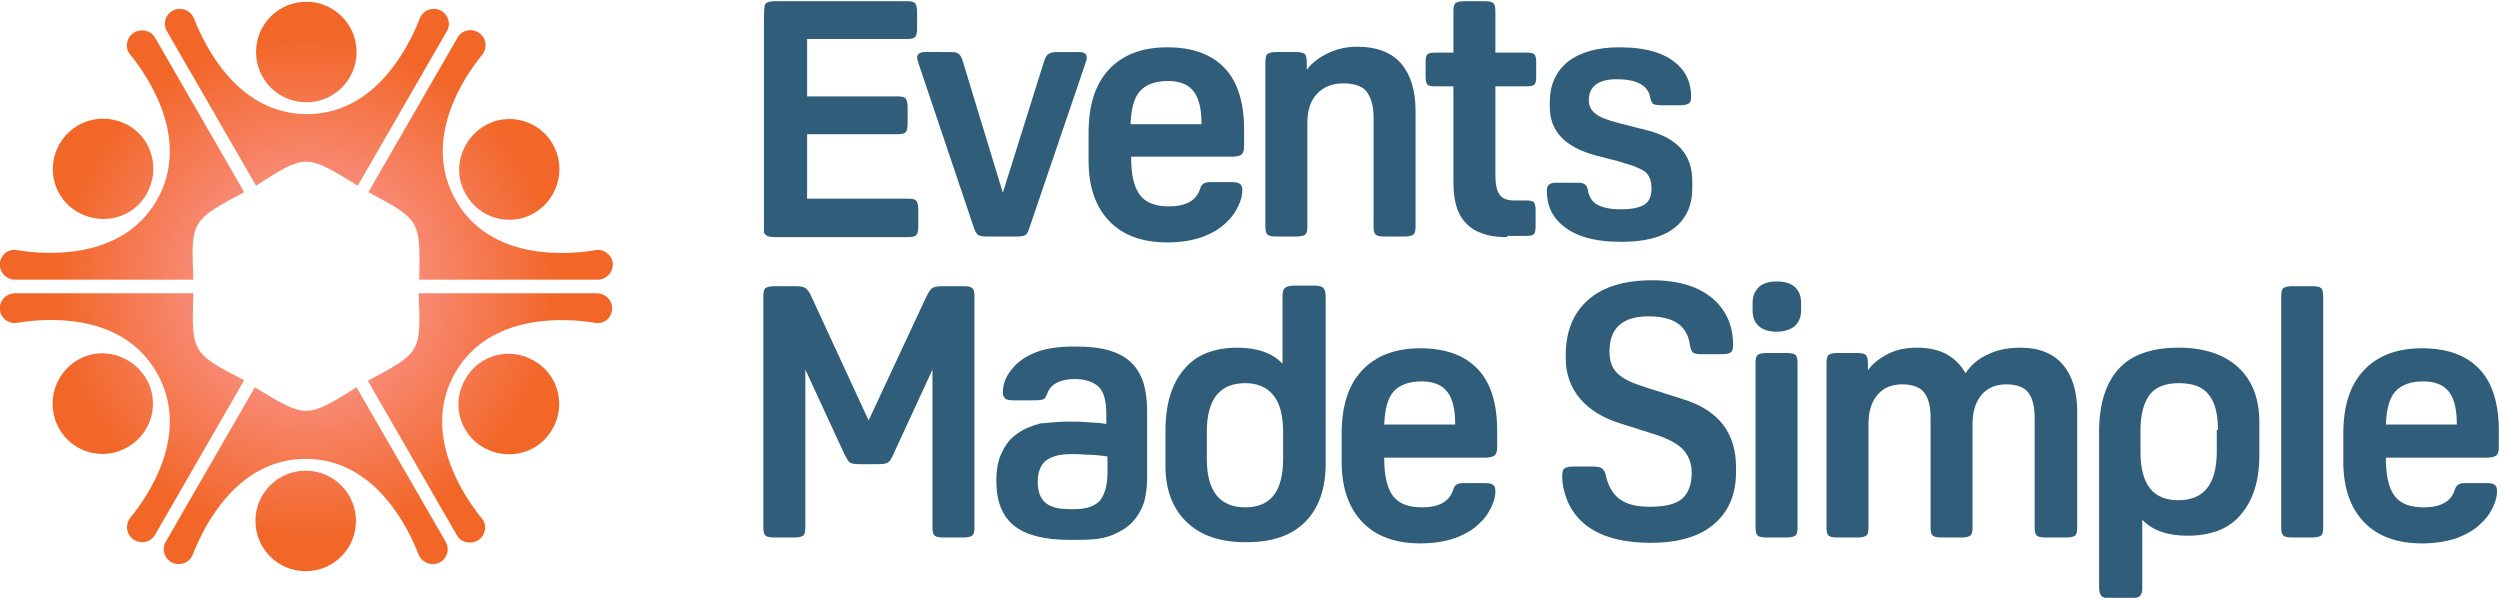
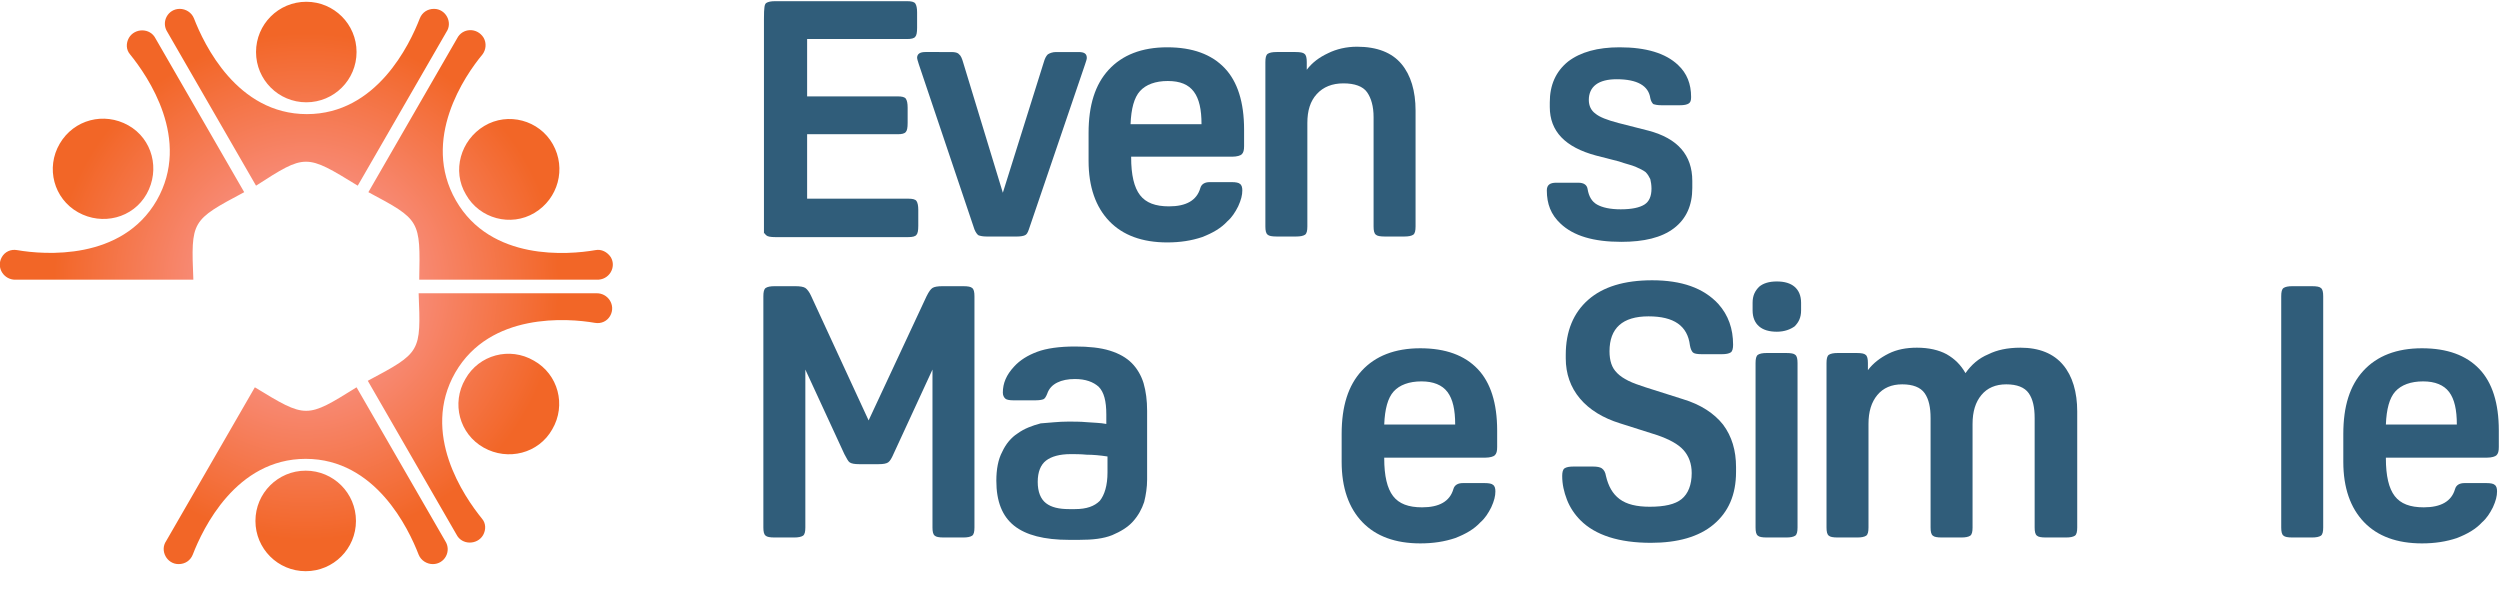
<svg xmlns="http://www.w3.org/2000/svg" version="1.1" id="Layer_1" x="0px" y="0px" width="422.8px" height="101.1px" viewBox="-86 370.8 422.8 101.1" style="enable-background:new -86 370.8 422.8 101.1;" xml:space="preserve">
  <style type="text/css">
	.st0{fill:#305D7A;}
	.st1{fill:url(#SVGID_1_);}
	.st2{fill:#84D0E4;}
	.st3{fill:url(#SVGID_2_);}
	.st4{fill:url(#SVGID_3_);}
	.st5{fill:url(#SVGID_4_);}
	.st6{fill:url(#SVGID_5_);}
	.st7{fill:url(#SVGID_6_);}
</style>
  <g>
    <g>
      <path class="st0" d="M69.3,409c0,0.8-0.1,1.3-0.3,1.5c-0.2,0.3-0.7,0.4-1.4,0.4H45.1c-0.8,0-1.3-0.1-1.5-0.3    c-0.3-0.2-0.4-0.7-0.4-0.1V374c0-2,0.1-2.5,0.4-2.7c0.3-0.2,0.8-0.3,1.5-0.3h22.3c0.7,0,1.2,0.1,1.4,0.4c0.2,0.3,0.3,0.8,0.3,1.5    v2.6c0,0.8-0.1,1.3-0.3,1.5c-0.2,0.3-0.7,0.4-1.4,0.4H50.5v9.7h15.3c0.7,0,1.2,0.1,1.4,0.4s0.3,0.8,0.3,1.5v2.6    c0,0.8-0.1,1.3-0.3,1.5c-0.2,0.3-0.7,0.4-1.4,0.4H50.5v10.9h17.1c0.7,0,1.2,0.1,1.4,0.4c0.2,0.3,0.3,0.8,0.3,1.5L69.3,409    L69.3,409z" />
      <path class="st0" d="M74.9,379.6c0.6,0,1.1,0.1,1.3,0.4c0.3,0.2,0.5,0.7,0.7,1.4l6.7,22l6.9-22c0.2-0.7,0.4-1.1,0.7-1.4    c0.3-0.2,0.8-0.4,1.4-0.4h3.8c1,0,1.4,0.3,1.4,1c0,0.2-0.1,0.5-0.3,1.1L88,409.6c-0.2,0.6-0.4,0.9-0.7,1c-0.2,0.1-0.7,0.2-1.3,0.2    h-5.1c-0.7,0-1.1-0.1-1.4-0.2c-0.2-0.1-0.5-0.5-0.7-1l-9.4-27.9c-0.2-0.6-0.3-1-0.3-1.1c0-0.7,0.5-1,1.4-1    C70.5,379.6,74.9,379.6,74.9,379.6z" />
      <path class="st0" d="M105.3,397.1v0.3c0,3,0.5,5.1,1.5,6.4c1,1.3,2.6,1.9,4.9,1.9c2.9,0,4.7-1,5.3-3.1c0.2-0.7,0.8-1,1.6-1h3.7    c0.7,0,1.2,0.1,1.4,0.3c0.3,0.2,0.4,0.6,0.4,1.1c0,0.8-0.2,1.6-0.7,2.7c-0.5,1-1.1,1.9-1.8,2.5c-1.1,1.2-2.5,2-4.3,2.7    c-1.8,0.6-3.7,0.9-5.9,0.9c-4.2,0-7.5-1.2-9.8-3.6s-3.5-5.8-3.5-10.2v-4.7c0-4.7,1.1-8.2,3.4-10.7c2.3-2.5,5.6-3.8,9.9-3.8    s7.5,1.2,9.7,3.5c2.2,2.3,3.3,5.8,3.3,10.4v2.8c0,0.7-0.1,1.1-0.4,1.4c-0.2,0.2-0.8,0.4-1.6,0.4h-17.1V397.1z M111.5,384.5    c-2.1,0-3.7,0.6-4.7,1.7s-1.5,3-1.6,5.6h12c0-2.5-0.4-4.3-1.3-5.5C115,385.1,113.6,384.5,111.5,384.5z" />
      <path class="st0" d="M143.5,378.7c3.4,0,5.9,1,7.5,2.9s2.4,4.6,2.4,7.9v19.6c0,0.7-0.1,1.2-0.4,1.4c-0.3,0.2-0.8,0.3-1.5,0.3h-3.3    c-0.8,0-1.3-0.1-1.5-0.3c-0.3-0.2-0.4-0.7-0.4-1.4v-18.5c0-1.8-0.4-3.2-1.1-4.2c-0.7-1-2.1-1.5-4-1.5s-3.4,0.6-4.5,1.8    c-1.1,1.2-1.6,2.8-1.6,4.9v17.5c0,0.7-0.1,1.2-0.4,1.4c-0.3,0.2-0.8,0.3-1.5,0.3h-3.3c-0.8,0-1.3-0.1-1.5-0.3    c-0.3-0.2-0.4-0.7-0.4-1.4v-27.8c0-0.7,0.1-1.2,0.4-1.4c0.3-0.2,0.8-0.3,1.5-0.3h3.2c0.8,0,1.3,0.1,1.5,0.3    c0.3,0.2,0.4,0.7,0.4,1.4v1.3c0.9-1.2,2.1-2.1,3.6-2.8C140,379.1,141.7,378.7,143.5,378.7z" />
-       <path class="st0" d="M168.9,410.9c-1.8,0-3.2-0.2-4.4-0.7c-1.2-0.4-2.1-1.1-2.8-1.9c-0.7-0.8-1.2-1.8-1.5-3    c-0.3-1.2-0.4-2.4-0.4-3.9v-16h-3.2c-0.6,0-1-0.1-1.2-0.3s-0.3-0.7-0.3-1.3v-2.5c0-0.7,0.1-1.1,0.3-1.3c0.2-0.2,0.6-0.3,1.2-0.3    h3.2v-7c0-0.7,0.1-1.2,0.4-1.4c0.3-0.2,0.8-0.3,1.5-0.3h3.3c0.8,0,1.3,0.1,1.5,0.3c0.3,0.2,0.4,0.7,0.4,1.4v7h5.4    c0.6,0,1,0.1,1.2,0.3c0.2,0.2,0.3,0.7,0.3,1.3v2.5c0,0.7-0.1,1.1-0.3,1.3c-0.2,0.2-0.6,0.3-1.2,0.3h-5.4v15c0,1.5,0.2,2.6,0.7,3.3    c0.5,0.7,1.3,1,2.5,1h2.1c0.6,0,1,0.1,1.2,0.3c0.2,0.2,0.3,0.7,0.3,1.3v2.8c0,0.7-0.1,1.1-0.3,1.3c-0.2,0.2-0.6,0.3-1.2,0.3h-3.3    V410.9z" />
      <path class="st0" d="M188.2,411.7c-4.7,0-8.1-1-10.3-3.1c-1.6-1.5-2.3-3.3-2.3-5.6c0-0.9,0.5-1.3,1.6-1.3h3.7c1,0,1.5,0.4,1.6,1.1    c0.2,1.2,0.7,2.1,1.6,2.6s2.2,0.8,4,0.8c1.9,0,3.2-0.3,4-0.8s1.2-1.4,1.2-2.7c0-0.6-0.1-1.2-0.2-1.6c-0.2-0.4-0.4-0.8-0.8-1.2    c-0.4-0.3-1-0.6-1.7-0.9c-0.7-0.3-1.7-0.5-2.8-0.9l-3.9-1c-5.2-1.4-7.8-4.1-7.8-8.2v-0.8c0-2.9,1-5.2,3.1-6.9    c2.1-1.6,5-2.4,8.7-2.4c4.5,0,7.8,1,9.9,3c1.5,1.4,2.2,3.2,2.2,5.4c0,0.6-0.1,0.9-0.4,1.1c-0.3,0.2-0.8,0.3-1.5,0.3H195    c-0.7,0-1.1-0.1-1.4-0.2c-0.2-0.2-0.4-0.5-0.5-1c-0.3-2.1-2.2-3.2-5.7-3.2c-1.5,0-2.7,0.3-3.5,0.9s-1.2,1.5-1.2,2.6    c0,1,0.4,1.8,1.1,2.3c0.7,0.6,2,1.1,3.9,1.6l5.1,1.3c4.9,1.3,7.4,4.1,7.4,8.5v1.2c0,2.9-1,5.2-3.1,6.8    C195,411,192,411.7,188.2,411.7z" />
    </g>
    <g>
      <path class="st0" d="M59.3,449.3c-0.8,0-1.3-0.1-1.6-0.3c-0.3-0.2-0.5-0.7-0.9-1.4l-6.6-14.3V460c0,0.7-0.1,1.2-0.4,1.4    c-0.3,0.2-0.8,0.3-1.5,0.3H45c-0.8,0-1.3-0.1-1.5-0.3c-0.3-0.2-0.4-0.7-0.4-1.4v-39.1c0-0.7,0.1-1.2,0.4-1.4    c0.3-0.2,0.8-0.3,1.5-0.3h3.5c0.8,0,1.4,0.1,1.7,0.3s0.7,0.7,1,1.4l9.7,21l9.8-21c0.4-0.8,0.7-1.2,1-1.4s0.9-0.3,1.7-0.3h3.5    c0.8,0,1.3,0.1,1.5,0.3c0.3,0.2,0.4,0.7,0.4,1.4V460c0,0.7-0.1,1.2-0.4,1.4c-0.3,0.2-0.8,0.3-1.5,0.3h-3.3c-0.8,0-1.3-0.1-1.5-0.3    c-0.3-0.2-0.4-0.7-0.4-1.4v-26.7l-6.6,14.3c-0.3,0.7-0.6,1.2-0.9,1.4c-0.3,0.2-0.8,0.3-1.6,0.3C62.6,449.3,59.3,449.3,59.3,449.3z    " />
      <path class="st0" d="M94.7,442.1c0.9,0,2,0,3.1,0.1c1.2,0.1,2.3,0.1,3.3,0.3v-1.6c0-2.3-0.4-3.8-1.3-4.7c-0.9-0.8-2.2-1.3-4-1.3    c-1.2,0-2.2,0.2-3,0.6c-0.8,0.4-1.4,1-1.7,1.9c-0.2,0.5-0.4,0.8-0.6,0.9c-0.2,0.1-0.7,0.2-1.3,0.2h-3.9c-0.6,0-1.1-0.1-1.3-0.3    s-0.4-0.5-0.4-1c0-1.6,0.6-3,1.9-4.4c1-1.1,2.3-1.9,3.9-2.5c1.6-0.6,3.8-0.9,6.4-0.9c2.3,0,4.3,0.2,5.9,0.7    c1.6,0.5,2.8,1.2,3.7,2.1s1.6,2.1,2,3.4c0.4,1.4,0.6,2.9,0.6,4.7v11.6c0,1.3-0.2,2.6-0.5,3.8c-0.4,1.2-1,2.3-1.9,3.3    s-2.1,1.7-3.5,2.3c-1.5,0.6-3.3,0.8-5.6,0.8h-1.7c-4.2,0-7.3-0.8-9.3-2.4s-3-4.1-3-7.6c0-1.9,0.3-3.6,1-4.9    c0.6-1.3,1.5-2.4,2.6-3.1c1.1-0.8,2.4-1.3,3.9-1.7C91.5,442.3,93,442.1,94.7,442.1z M95.1,447.6c-1.9,0-3.3,0.4-4.2,1.1    c-0.9,0.7-1.4,1.9-1.4,3.6c0,1.7,0.5,2.9,1.4,3.6c0.9,0.7,2.2,1,3.9,1h1c2,0,3.3-0.5,4.2-1.4c0.8-1,1.3-2.6,1.3-4.8V448    c-1.3-0.2-2.5-0.3-3.5-0.3C96.7,447.6,95.8,447.6,95.1,447.6z" />
-       <path class="st0" d="M123.3,429.6c3.3,0,5.9,0.9,7.6,2.7v-11.4c0-0.7,0.1-1.1,0.4-1.4c0.2-0.2,0.8-0.4,1.6-0.4h3.3    c0.8,0,1.3,0.1,1.6,0.4c0.2,0.2,0.4,0.7,0.4,1.4v28.3c0,4.3-1.2,7.6-3.5,9.9c-2.3,2.3-5.6,3.4-10,3.4c-4.3,0-7.6-1.1-10-3.4    c-2.4-2.3-3.6-5.5-3.6-9.5v-5.9c0-4.6,1.1-8.1,3.2-10.5C116.3,430.8,119.3,429.6,123.3,429.6z M118.1,448.4c0,5.5,2.2,8.2,6.5,8.2    s6.4-2.7,6.4-8.2v-4.5c0-2.7-0.5-4.8-1.6-6.2s-2.7-2.1-4.8-2.1c-4.3,0-6.5,2.7-6.5,8.2L118.1,448.4L118.1,448.4z" />
      <path class="st0" d="M148.1,448v0.3c0,3,0.5,5.1,1.5,6.4c1,1.3,2.6,1.9,4.9,1.9c2.9,0,4.7-1,5.3-3.1c0.2-0.7,0.8-1,1.6-1h3.7    c0.7,0,1.2,0.1,1.4,0.3c0.3,0.2,0.4,0.6,0.4,1.1c0,0.8-0.2,1.6-0.7,2.7c-0.5,1-1.1,1.9-1.8,2.5c-1.1,1.2-2.5,2-4.3,2.7    c-1.8,0.6-3.7,0.9-5.9,0.9c-4.2,0-7.5-1.2-9.8-3.6s-3.5-5.8-3.5-10.2v-4.7c0-4.7,1.1-8.2,3.4-10.7c2.3-2.5,5.6-3.8,9.9-3.8    c4.3,0,7.5,1.2,9.7,3.5c2.2,2.3,3.3,5.8,3.3,10.4v2.8c0,0.7-0.1,1.1-0.4,1.4c-0.2,0.2-0.8,0.4-1.6,0.4h-17.1V448z M154.4,435.3    c-2.1,0-3.7,0.6-4.7,1.7s-1.5,3-1.6,5.6h12c0-2.5-0.4-4.3-1.3-5.5C157.9,435.9,156.4,435.3,154.4,435.3z" />
      <path class="st0" d="M185.6,451.3c0.4,1.7,1.1,3,2.3,3.9c1.2,0.9,2.9,1.3,5.1,1.3c2.5,0,4.3-0.4,5.4-1.3s1.7-2.4,1.7-4.4    c0-1.6-0.5-2.9-1.4-3.9s-2.4-1.8-4.4-2.5l-6.3-2c-2.9-0.9-5.2-2.3-6.8-4.2c-1.6-1.9-2.4-4.2-2.4-6.8v-0.6c0-4,1.3-7.1,3.8-9.3    c2.5-2.2,6.1-3.3,10.8-3.3c5,0,8.7,1.3,11.2,4c1.7,1.9,2.5,4.2,2.5,6.9c0,0.6-0.1,1.1-0.4,1.3c-0.3,0.2-0.8,0.3-1.5,0.3h-3.4    c-0.8,0-1.3-0.1-1.5-0.3c-0.2-0.2-0.4-0.6-0.5-1.2c-0.4-3.3-2.7-4.9-7-4.9c-4.4,0-6.6,2-6.6,5.9c0,0.8,0.1,1.5,0.3,2.1    c0.2,0.6,0.5,1.1,1,1.6s1.1,0.9,1.9,1.3s1.7,0.7,2.9,1.1l6.3,2c3,0.9,5.3,2.4,6.8,4.3c1.5,2,2.2,4.4,2.2,7.2v0.8    c0,3.9-1.3,6.8-3.8,8.9c-2.5,2.1-6.1,3.1-10.6,3.1c-5.4,0-9.4-1.3-11.9-3.8c-1-1-1.8-2.2-2.3-3.5c-0.5-1.3-0.8-2.6-0.8-4    c0-0.6,0.1-1.1,0.4-1.3c0.3-0.2,0.8-0.3,1.5-0.3h3.3c0.7,0,1.2,0.1,1.5,0.3C185.3,450.3,185.5,450.7,185.6,451.3z" />
      <path class="st0" d="M214.5,426.9c-1.3,0-2.3-0.3-3-0.9s-1.1-1.5-1.1-2.7V422c0-1.2,0.4-2,1.1-2.7c0.7-0.6,1.7-0.9,3-0.9    s2.3,0.3,3,0.9c0.7,0.6,1.1,1.5,1.1,2.7v1.3c0,1.2-0.4,2-1.1,2.7C216.8,426.5,215.8,426.9,214.5,426.9z M218,460    c0,0.7-0.1,1.2-0.4,1.4c-0.3,0.2-0.8,0.3-1.5,0.3h-3.3c-0.8,0-1.3-0.1-1.5-0.3c-0.3-0.2-0.4-0.7-0.4-1.4v-27.8    c0-0.7,0.1-1.2,0.4-1.4c0.3-0.2,0.8-0.3,1.5-0.3h3.3c0.8,0,1.3,0.1,1.5,0.3c0.3,0.2,0.4,0.7,0.4,1.4V460z" />
      <path class="st0" d="M255.7,429.6c3.2,0,5.6,1,7.2,2.9s2.4,4.6,2.4,7.9V460c0,0.7-0.1,1.2-0.4,1.4c-0.3,0.2-0.8,0.3-1.5,0.3H260    c-0.8,0-1.3-0.1-1.5-0.3c-0.3-0.2-0.4-0.7-0.4-1.4v-18.5c0-1.8-0.3-3.2-1-4.2s-2-1.5-3.8-1.5s-3.2,0.6-4.2,1.8s-1.5,2.8-1.5,4.9    V460c0,0.7-0.1,1.2-0.4,1.4c-0.3,0.2-0.8,0.3-1.5,0.3h-3.3c-0.8,0-1.3-0.1-1.5-0.3c-0.3-0.2-0.4-0.7-0.4-1.4v-18.5    c0-1.8-0.3-3.2-1-4.2s-2-1.5-3.8-1.5s-3.2,0.6-4.2,1.8s-1.5,2.8-1.5,4.9V460c0,0.7-0.1,1.2-0.4,1.4c-0.3,0.2-0.8,0.3-1.5,0.3h-3.3    c-0.8,0-1.3-0.1-1.5-0.3c-0.3-0.2-0.4-0.7-0.4-1.4v-27.8c0-0.7,0.1-1.2,0.4-1.4c0.3-0.2,0.8-0.3,1.5-0.3h3.2    c0.8,0,1.3,0.1,1.5,0.3c0.3,0.2,0.4,0.7,0.4,1.4v1.2c0.9-1.2,2.1-2.1,3.5-2.8s3-1,4.8-1c2,0,3.7,0.4,5,1.1    c1.4,0.8,2.4,1.8,3.2,3.2c1-1.4,2.2-2.5,3.9-3.2C251.7,430,253.5,429.6,255.7,429.6z" />
-       <path class="st0" d="M283.9,461.4c-3.3,0-5.9-0.9-7.6-2.7v11.5c0,0.7-0.1,1.1-0.4,1.4c-0.2,0.2-0.8,0.4-1.6,0.4H271    c-0.8,0-1.3-0.1-1.6-0.4c-0.2-0.2-0.4-0.7-0.4-1.4v-26.4c0-4.6,1.1-8.1,3.2-10.5c2.1-2.4,5.5-3.7,10.2-3.7c4.3,0,7.7,1.1,10.1,3.3    c2.4,2.2,3.6,5.3,3.6,9.3v5.6c0,4.4-1.1,7.7-3.2,10.1C290.9,460.3,287.8,461.4,283.9,461.4z M289.1,443.5c0-2.7-0.5-4.7-1.6-6    c-1-1.3-2.7-1.9-5-1.9c-2.2,0-3.9,0.6-4.9,1.9c-1,1.3-1.6,3.3-1.6,6v3.7c0,5.5,2.1,8.2,6.4,8.2s6.5-2.7,6.5-8.2v-3.7H289.1z" />
      <path class="st0" d="M306.9,460c0,0.7-0.1,1.2-0.4,1.4c-0.3,0.2-0.8,0.3-1.5,0.3h-3.3c-0.8,0-1.3-0.1-1.5-0.3    c-0.3-0.2-0.4-0.7-0.4-1.4v-39.1c0-0.7,0.1-1.2,0.4-1.4s0.8-0.3,1.5-0.3h3.3c0.8,0,1.3,0.1,1.5,0.3c0.3,0.2,0.4,0.7,0.4,1.4V460z" />
      <path class="st0" d="M317.5,448v0.3c0,3,0.5,5.1,1.5,6.4c1,1.3,2.6,1.9,4.9,1.9c2.9,0,4.7-1,5.3-3.1c0.2-0.7,0.8-1,1.6-1h3.7    c0.7,0,1.2,0.1,1.4,0.3c0.3,0.2,0.4,0.6,0.4,1.1c0,0.8-0.2,1.6-0.7,2.7c-0.5,1-1.1,1.9-1.8,2.5c-1.1,1.2-2.5,2-4.3,2.7    c-1.8,0.6-3.7,0.9-5.9,0.9c-4.2,0-7.5-1.2-9.8-3.6s-3.5-5.8-3.5-10.2v-4.7c0-4.7,1.1-8.2,3.4-10.7c2.3-2.5,5.6-3.8,9.9-3.8    s7.5,1.2,9.7,3.5c2.2,2.3,3.3,5.8,3.3,10.4v2.8c0,0.7-0.1,1.1-0.4,1.4c-0.2,0.2-0.8,0.4-1.6,0.4h-17.1V448z M323.8,435.3    c-2.1,0-3.7,0.6-4.7,1.7s-1.5,3-1.6,5.6h12c0-2.5-0.4-4.3-1.3-5.5C327.3,435.9,325.8,435.3,323.8,435.3z" />
    </g>
  </g>
  <g>
    <g>
      <radialGradient id="SVGID_1_" cx="1035.227" cy="-75.17" r="41.632" gradientTransform="matrix(0.5 0.866 0.866 -0.5 -485.657 -515.476)" gradientUnits="userSpaceOnUse">
        <stop offset="0" style="stop-color:#FCA4AD" />
        <stop offset="1" style="stop-color:#F26627" />
      </radialGradient>
      <path class="st1" d="M-23.7,403.3l15-26c0.9-1.8,3.4-1.9,4.5-0.1l0,0c0.5,0.9,0.4,2-0.2,2.8c-3,3.6-10.4,14.4-4.5,24.7    c5.9,10.3,19,9.2,23.6,8.4c1-0.2,2,0.3,2.6,1.2l0,0c1,1.7-0.3,3.9-2.4,3.8h-30C-14.9,408-14.9,408-23.7,403.3z M7.5,395.2    c-2.3-4.1-7.6-5.5-11.6-3.1s-5.5,7.6-3.1,11.6c2.3,4.1,7.6,5.5,11.6,3.1C8.4,404.4,9.8,399.3,7.5,395.2z" />
      <path class="st2" d="M-34.3,419.2" />
    </g>
    <g>
      <radialGradient id="SVGID_2_" cx="2003.477" cy="600.689" r="41.641" gradientTransform="matrix(-0.5 0.866 0.866 0.5 448.382 -1615.555)" gradientUnits="userSpaceOnUse">
        <stop offset="0" style="stop-color:#FCA4AD" />
        <stop offset="1" style="stop-color:#F26627" />
      </radialGradient>
      <path class="st3" d="M-15.2,420.4h30c2-0.1,3.4,2,2.4,3.8l0,0c-0.5,0.9-1.5,1.4-2.6,1.2c-4.6-0.8-17.7-1.8-23.6,8.4    c-5.9,10.3,1.5,21,4.5,24.7c0.7,0.8,0.7,1.9,0.2,2.8l0,0c-1,1.7-3.6,1.7-4.5-0.1l-15-26C-14.8,430.4-14.8,430.4-15.2,420.4z     M7.4,443.4c2.4-4.1,1-9.3-3.1-11.6c-4.1-2.4-9.3-1-11.6,3.1c-2.4,4.1-1,9.3,3.1,11.6C-0.1,448.8,5.1,447.5,7.4,443.4z" />
      <path class="st2" d="M-34.2,419.2" />
    </g>
    <g>
      <radialGradient id="SVGID_3_" cx="1902.315" cy="1777.153" r="41.641" gradientTransform="matrix(-1 0 0 1 1868.077 -1356.69)" gradientUnits="userSpaceOnUse">
        <stop offset="0" style="stop-color:#FCA4AD" />
        <stop offset="1" style="stop-color:#F26627" />
      </radialGradient>
      <path class="st4" d="M-25.7,436.3l15,26c1.1,1.7-0.1,3.9-2.1,3.9l0,0c-1,0-2-0.6-2.4-1.6c-1.7-4.4-7.3-16.2-19.1-16.2    s-17.4,11.8-19.1,16.2c-0.4,1-1.3,1.6-2.4,1.6l0,0c-2,0-3.2-2.3-2.1-3.9l15-26C-34.2,441.6-34.2,441.6-25.7,436.3z M-34.3,467.4    c4.7,0,8.5-3.8,8.5-8.5c0-4.7-3.8-8.5-8.5-8.5s-8.5,3.8-8.5,8.5C-42.8,463.6-39,467.4-34.3,467.4z" />
      <path class="st2" d="M-34.2,419.2" />
    </g>
    <g>
      <radialGradient id="SVGID_4_" cx="832.873" cy="2277.79" r="41.641" gradientTransform="matrix(-0.5 -0.866 -0.866 0.5 2353.734 2.255)" gradientUnits="userSpaceOnUse">
        <stop offset="0" style="stop-color:#FCA4AD" />
        <stop offset="1" style="stop-color:#F26627" />
      </radialGradient>
-       <path class="st5" d="M-44.7,435.1l-15,26c-0.9,1.8-3.4,1.9-4.5,0.1l0,0c-0.5-0.9-0.4-2,0.2-2.8c3-3.6,10.4-14.3,4.5-24.6    c-5.9-10.3-19-9.2-23.6-8.4c-1,0.2-2-0.3-2.6-1.2l0,0c-1-1.7,0.3-3.9,2.4-3.8h30C-53.6,430.5-53.6,430.5-44.7,435.1z M-76,443.3    c2.3,4.1,7.6,5.5,11.6,3.1c4.1-2.3,5.5-7.6,3.1-11.6s-7.6-5.5-11.6-3.1S-78.3,439.2-76,443.3z" />
      <path class="st2" d="M-34.2,419.3" />
    </g>
    <g>
      <radialGradient id="SVGID_5_" cx="-135.388" cy="1601.931" r="41.637" gradientTransform="matrix(0.5 -0.866 -0.866 -0.5 1419.695 1102.335)" gradientUnits="userSpaceOnUse">
        <stop offset="0" style="stop-color:#FCA4AD" />
        <stop offset="1" style="stop-color:#F26627" />
      </radialGradient>
      <path class="st6" d="M-53.3,418.1h-30c-2,0.1-3.4-2-2.4-3.8l0,0c0.5-0.9,1.5-1.4,2.6-1.2c4.6,0.8,17.7,1.8,23.6-8.4    c5.9-10.3-1.5-21-4.5-24.7c-0.7-0.8-0.7-1.9-0.2-2.8l0,0c1-1.7,3.6-1.7,4.5,0.1l15,26C-53.7,408.1-53.7,408.1-53.3,418.1z     M-75.9,395.1c-2.4,4.1-1,9.3,3.1,11.6c4.1,2.3,9.3,1,11.6-3.1c2.3-4.1,1-9.3-3.1-11.6C-68.4,389.7-73.5,391-75.9,395.1z" />
      <path class="st2" d="M-34.3,419.3" />
    </g>
    <g>
      <radialGradient id="SVGID_6_" cx="-34.238" cy="425.467" r="41.641" gradientTransform="matrix(1 0 0 -1 0 843.47)" gradientUnits="userSpaceOnUse">
        <stop offset="0" style="stop-color:#FCA4AD" />
        <stop offset="1" style="stop-color:#F26627" />
      </radialGradient>
      <path class="st7" d="M-42.7,402.2l-15-26c-1.1-1.7,0.1-3.9,2.1-3.9l0,0c1,0,2,0.6,2.4,1.6c1.7,4.4,7.3,16.2,19.1,16.2    s17.4-11.8,19.1-16.2c0.4-1,1.3-1.6,2.4-1.6l0,0c2,0,3.2,2.3,2.1,3.9l-15,26C-34.3,396.8-34.3,396.8-42.7,402.2z M-34.2,371.1    c-4.7,0-8.5,3.8-8.5,8.5s3.8,8.5,8.5,8.5s8.5-3.8,8.5-8.5C-25.7,374.9-29.5,371.1-34.2,371.1z" />
      <path class="st2" d="M-34.3,419.2" />
    </g>
  </g>
</svg>